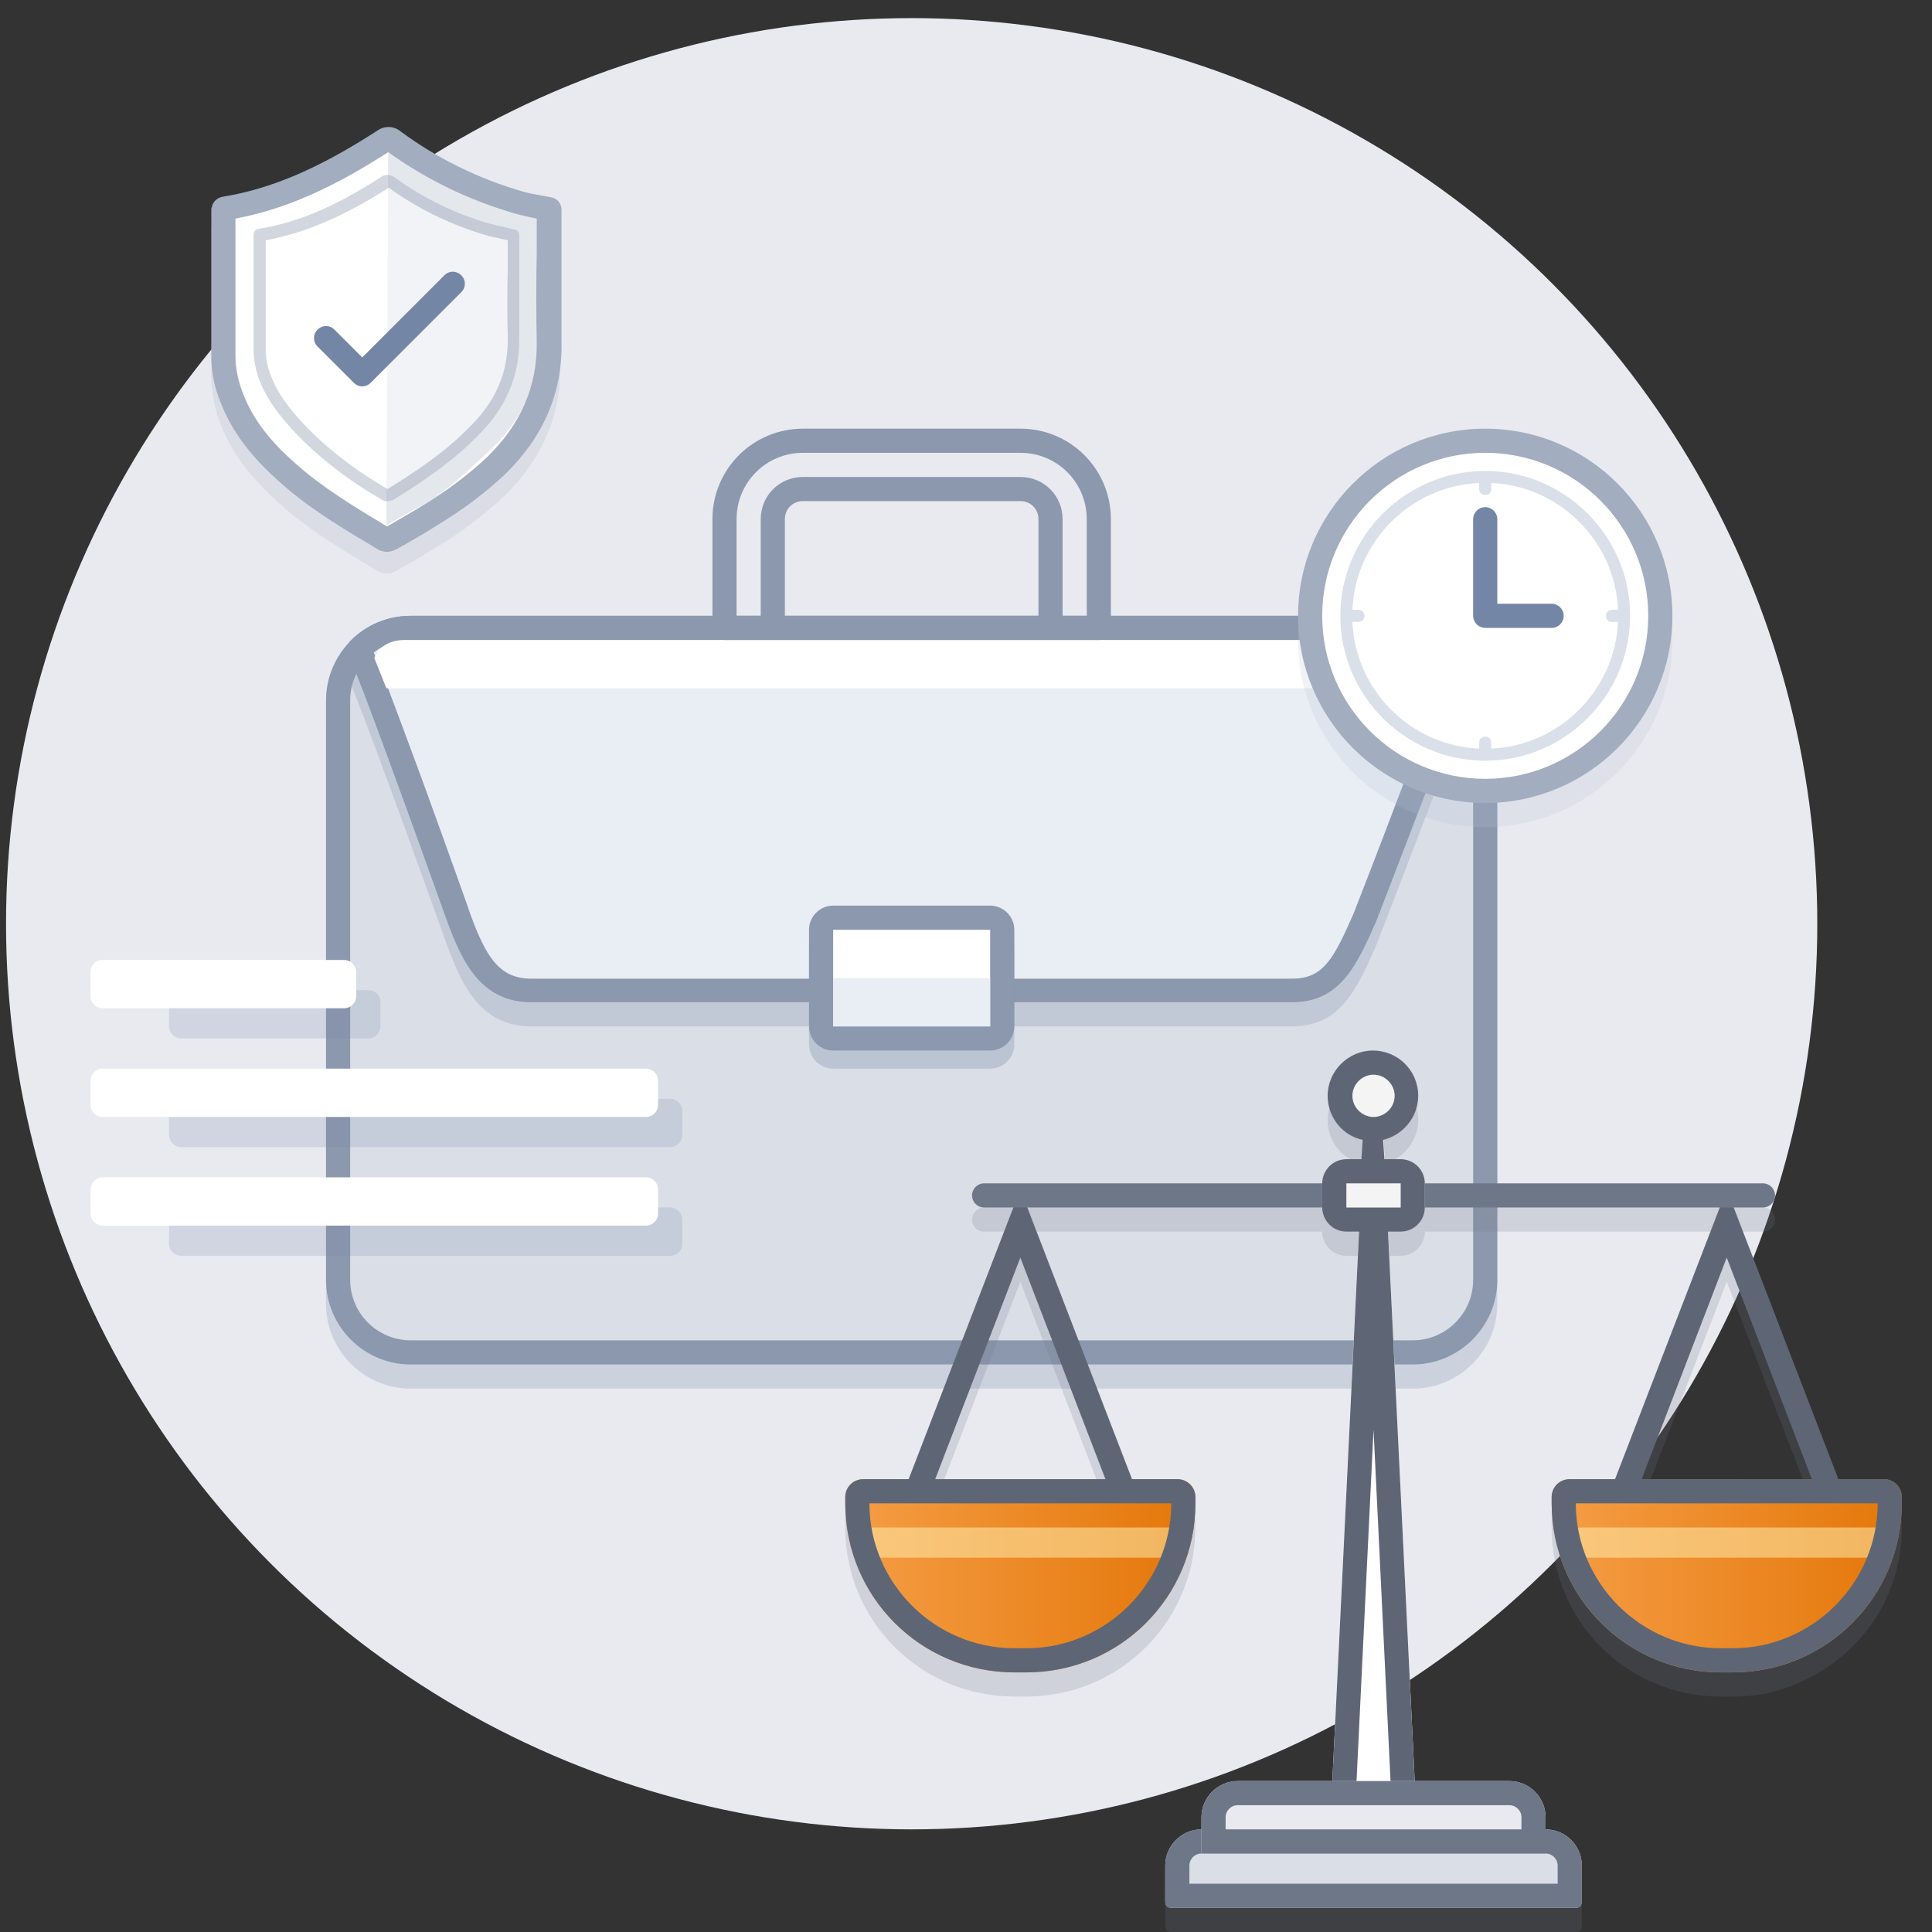
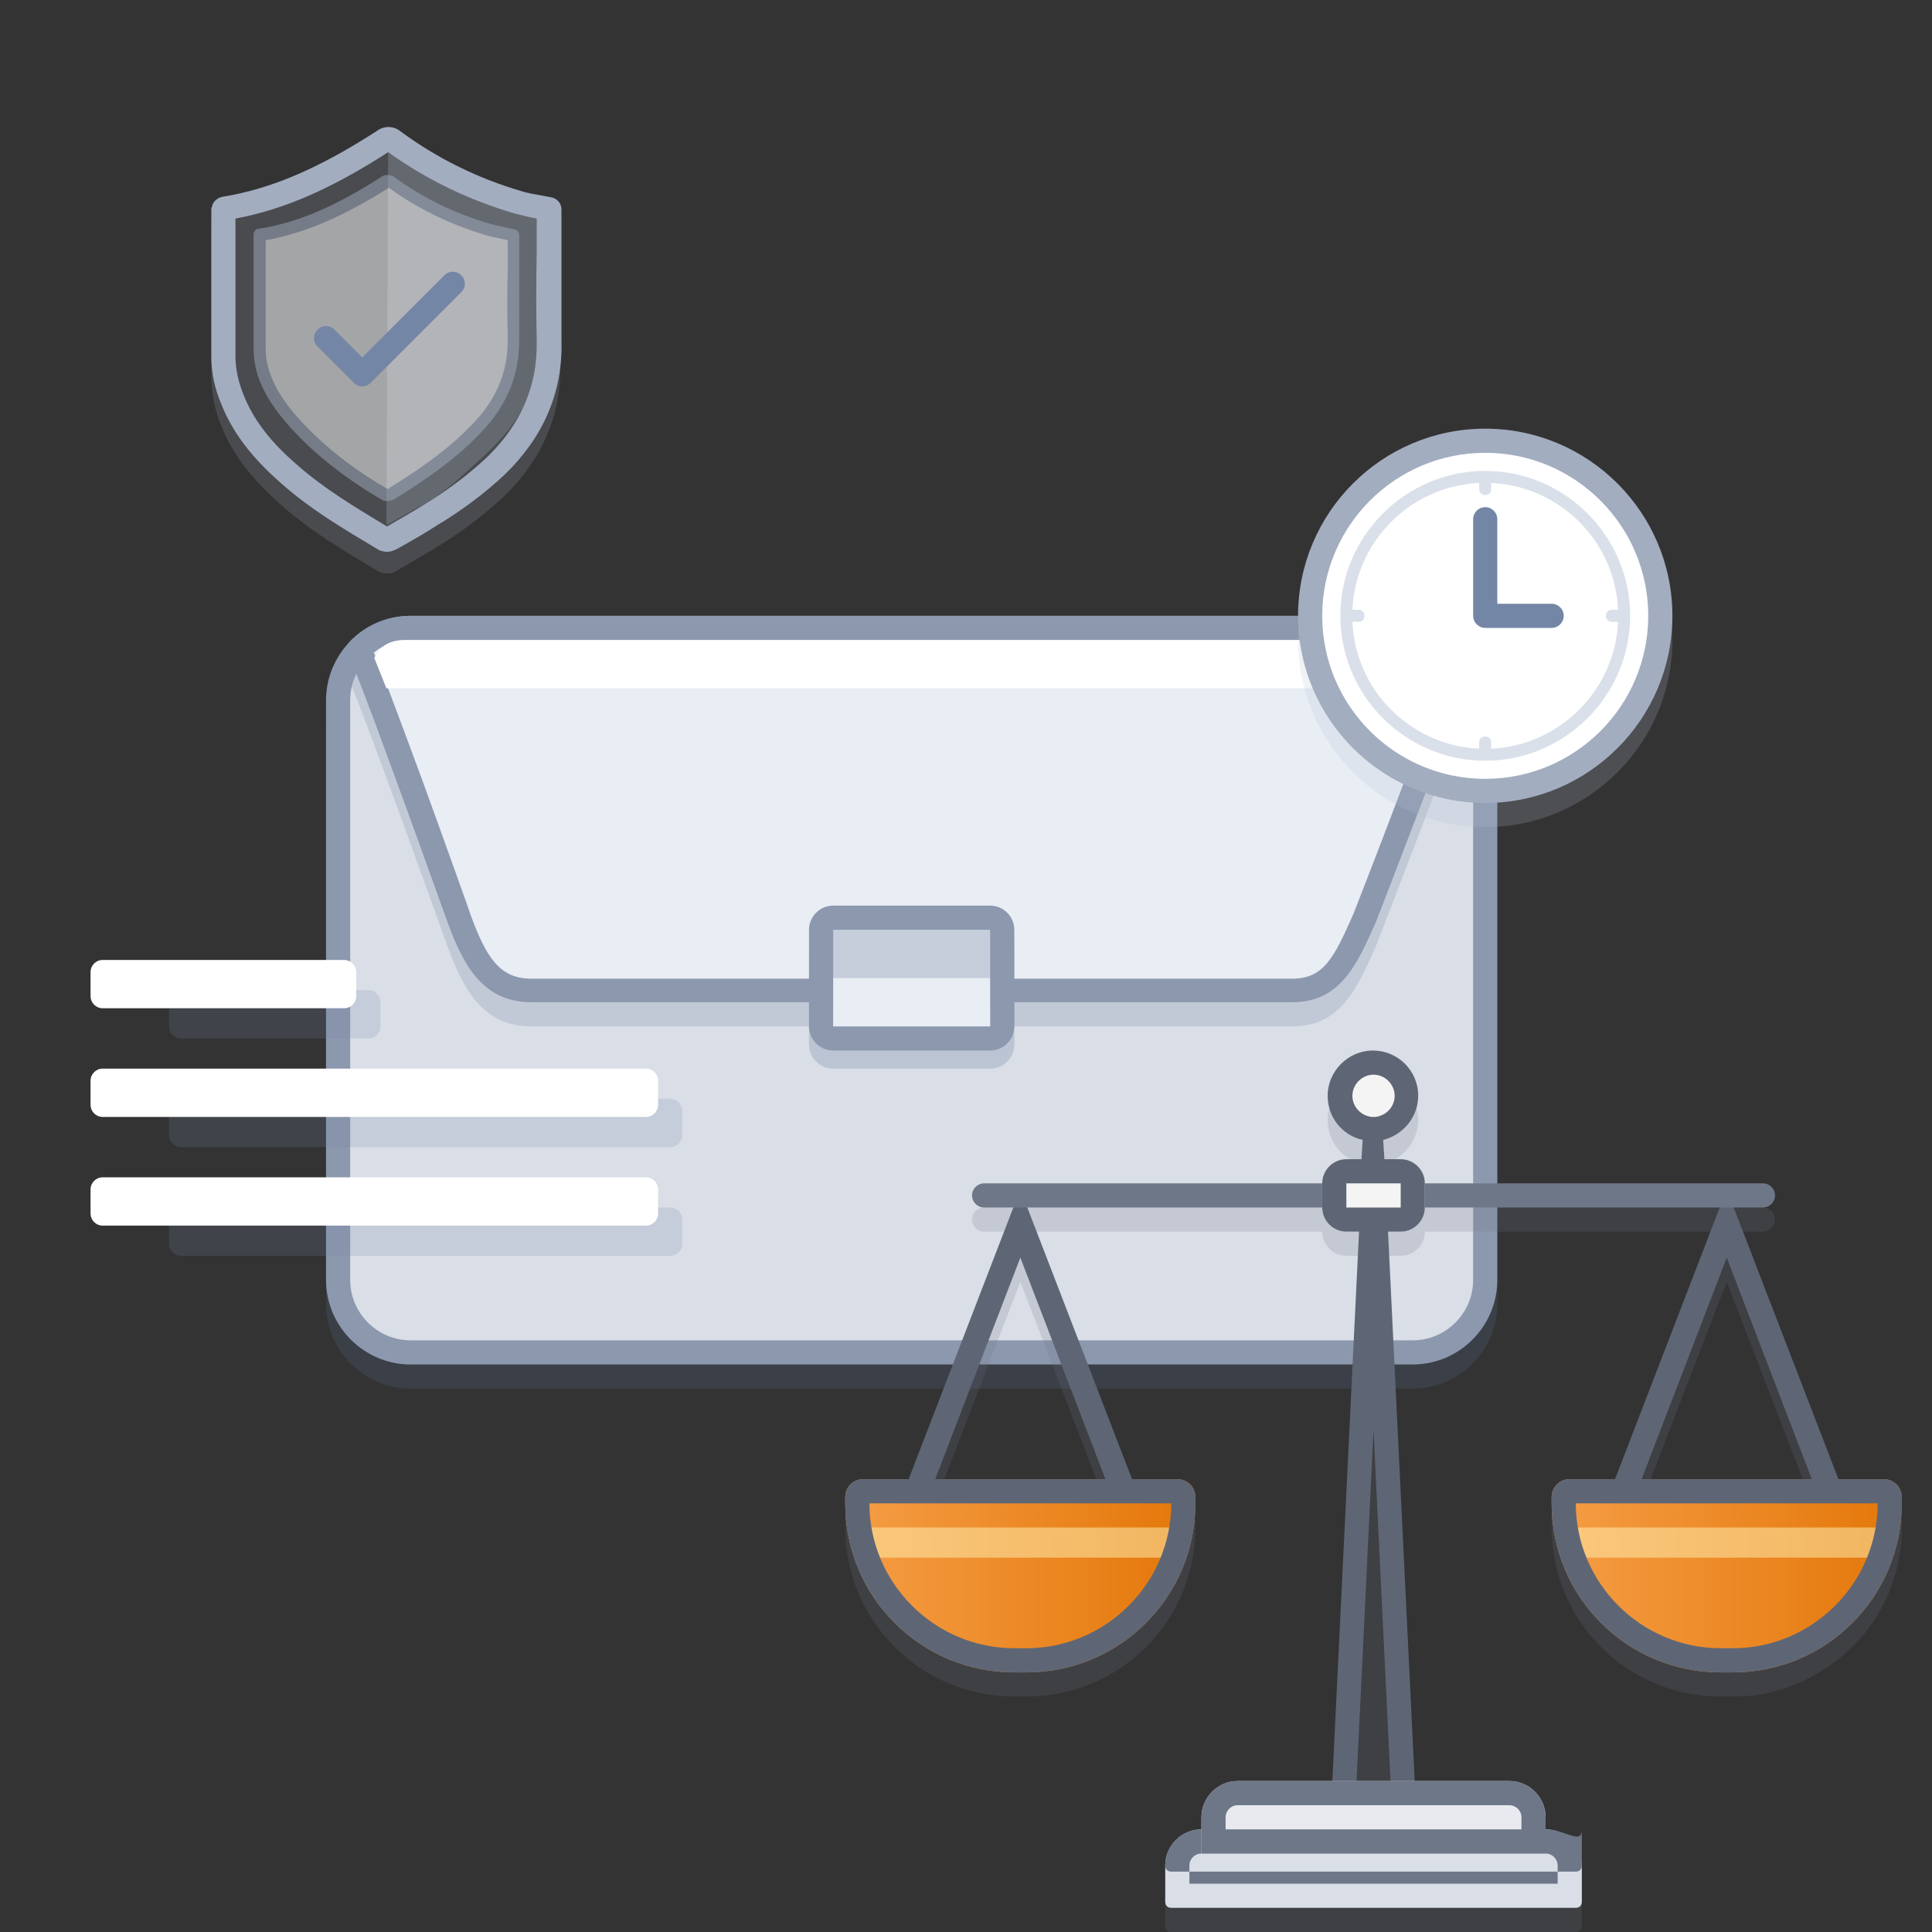
<svg xmlns="http://www.w3.org/2000/svg" version="1.1" id="Layer_1" x="0px" y="0px" width="320px" height="320px" viewBox="0 0 320 320" style="enable-background:new 0 0 320 320;" xml:space="preserve">
  <rect x="0" y="0" width="320" height="320" fill="#333333" stroke="none" />
  <style type="text/css">
	.st0{fill:#E8EAF0;}
	.st1{opacity:0.2;fill:#A3ADC0;enable-background:new    ;}
	.st2{fill:#FFFFFF;}
	.st3{fill:#A3ADC0;}
	.st4{opacity:0.3;fill:#A3ADC0;enable-background:new    ;}
	.st5{opacity:0.5;enable-background:new    ;}
	.st6{fill:#7486A6;}
	.st7{opacity:0.2;fill:#5B7198;enable-background:new    ;}
	.st8{fill:#D9DEE7;}
	.st9{fill:#8C98AE;}
	.st10{opacity:0.3;enable-background:new    ;}
	.st11{fill:#E9EDF4;}
	.st12{opacity:0.3;fill:#7486A6;enable-background:new    ;}
	.st13{opacity:0.2;fill:#B6C1D4;enable-background:new    ;}
	.st14{fill:#DAE0E9;}
	.st15{opacity:0.2;fill:#6E7787;enable-background:new    ;}
	.st16{fill:#F4F4F4;}
	.st17{fill:url(#Rounded_Rectangle_14_copy_2_1_);}
	.st18{opacity:0.5;fill:#FFF4B6;enable-background:new    ;}
	.st19{fill:#5E6675;}
	.st20{fill:url(#Rounded_Rectangle_14_copy_2_4_);}
	.st21{fill:#6E7787;}
	.st22{opacity:0.2;fill:#7486A6;enable-background:new    ;}
</style>
-   <circle id="Ellipse_4_copy_7" class="st0" cx="151" cy="153" r="150" />
  <g>
    <path class="st1" d="M92.9,45.5c0-2.2,0-4.4,0-6.5v-0.7c0-0.9-0.7-1.8-1.6-2c-0.5-0.1-1.1-0.2-1.6-0.3c-1.2-0.2-2.2-0.4-3.3-0.7   c-7.3-2.1-14-5.4-20.1-9.9c-1.1-1-2.8-1-4-0.1c-9.5,6.2-17.4,9.6-25.6,10.9c-0.9,0.1-1.6,1-1.7,1.9c0,0.1,0,0.2,0,0.3v0.1v6   c0,6.1,0,12.1,0,18.2c0.1,2.7,0.6,5.3,1.6,7.7c1.8,4.7,5,8.8,9.8,13.1c4.9,4.4,10.5,7.7,16.2,11.1c0.1,0.1,0.2,0.1,0.4,0.2   c0.3,0.1,0.7,0.2,1,0.2c0.6,0,1.1-0.1,1.6-0.4c2.4-1.4,4.6-2.7,6.6-3.9c4-2.4,7.7-5.2,11.2-8.4c6.4-6.2,9.6-13.6,9.4-22   C92.8,55.3,92.8,50.3,92.9,45.5z" />
    <g>
-       <path id="Shape_18_copy_7-2_1_" class="st2" d="M37.1,34.6c9.8-1.6,18.3-5.9,26.5-11.3c0.4-0.4,1.1-0.4,1.5,0    c6.3,4.6,13.3,8.1,20.9,10.2c1.6,0.4,3.2,0.7,5,1.1v0.7c0,7.1-0.1,14.2,0,21.3c0.2,8.2-3,14.9-8.8,20.6c-3.3,3.1-6.9,5.8-10.8,8.1    c-2.2,1.4-4.4,2.6-6.6,3.9c-0.3,0.2-0.7,0.2-1,0.1c-5.6-3.3-11.1-6.6-15.9-10.9C44,74.9,40.6,71,38.6,66c-0.9-2.2-1.4-4.6-1.5-7    c0-8.1,0-16.1,0-24.1C37.1,34.8,37.1,34.7,37.1,34.6z" />
      <path class="st3" d="M64.1,91.4c-0.4,0-0.7-0.1-1.1-0.2c-0.1,0-0.2-0.1-0.4-0.2c-5.7-3.4-11.3-6.7-16.2-11.1    c-4.9-4.3-8-8.5-9.8-13.1c-1-2.4-1.6-5-1.6-7.7c0-6.1,0-12.1,0-18.2v-6v-0.1c0-0.2,0-0.4,0.1-0.5c0.1-0.8,0.8-1.5,1.7-1.7    c8.1-1.3,16-4.7,25.6-10.9c1.2-0.9,2.8-0.9,4,0.1c6.1,4.5,12.9,7.8,20.1,9.9c1,0.3,2.1,0.5,3.3,0.7c0.5,0.1,1,0.2,1.6,0.3    c0.9,0.2,1.6,1,1.6,2v0.7c0,2.2,0,4.4,0,6.5c0,4.8,0,9.8,0,14.7c0.2,8.4-3,15.8-9.4,22c-3.4,3.2-7.2,6-11.2,8.4    c-2,1.3-4.1,2.5-6.6,3.9C65.2,91.2,64.7,91.4,64.1,91.4z M39,36.2v4.6c0,6.1,0,12.1,0,18.2c0,2.1,0.5,4.3,1.3,6.3    c1.6,4.1,4.4,7.8,8.8,11.6c4.5,4,9.7,7.1,15,10.3c2.2-1.3,4.2-2.4,6.1-3.6c3.8-2.3,7.3-4.9,10.5-7.9c5.6-5.5,8.3-11.7,8.2-19.1    c-0.1-4.9-0.1-9.9,0-14.8c0-1.9,0-3.7,0-5.6c-1.1-0.2-2.3-0.5-3.5-0.8c-7.6-2.2-14.7-5.6-21.1-10.2C55,31.2,47.1,34.7,39,36.2z" />
    </g>
    <path id="Shape_18_copy_7-3" class="st4" d="M64.3,24.6c0,0,12.8,8.6,20.2,10.4c1.5,0.4,3.1,0.6,4.8,1v0.7c0,6.5-0.1,12.9,0,19.4   c0.2,7.5-2.9,13.6-8.5,18.8c-3.2,2.9-6.7,6.4-10.4,8.5C68.2,84.6,64,87,64,87L64.3,24.6z" />
    <g class="st5">
      <path id="Shape_18_copy_7-4_1_" class="st2" d="M43,38.9c7.6-1.2,14.3-4.6,20.6-8.7c0.3-0.3,0.8-0.3,1.2,0    c4.9,3.6,10.4,6.2,16.3,7.9c1.2,0.3,2.5,0.5,3.9,0.8v0.6c0,5.4-0.1,10.9,0,16.4c0.1,6.3-2.3,11.5-6.9,15.8    c-4.8,5-12.9,9.9-13.5,10.2c-0.2,0.1-0.5,0.2-0.8,0.1c-9.6-5.5-17.4-13.1-19.6-18.8c-0.7-1.7-1.1-3.6-1.1-5.4c0-6.2,0-12.4,0-18.6    C43,39.1,43,39,43,38.9z" />
      <path class="st3" d="M64.1,83c-0.2,0-0.4,0-0.6-0.1c-0.1,0-0.1,0-0.2-0.1c-9.6-5.5-17.7-13.3-20.1-19.3c-0.8-1.8-1.2-3.8-1.2-5.8    c0-4.6,0-9.1,0-13.7v-4.9c0-0.2,0-0.3,0-0.4c0.1-0.4,0.4-0.8,0.8-0.8c6.5-1,12.7-3.7,20.2-8.5c0.7-0.6,1.7-0.5,2.4,0    c4.8,3.5,10.2,6.1,15.9,7.7c0.8,0.2,1.7,0.4,2.6,0.6c0.4,0.1,0.8,0.2,1.3,0.3s0.8,0.5,0.8,1v0.6c0,1.7,0,3.3,0,5    c0,3.7,0,7.6,0,11.3c0.1,6.4-2.2,11.8-7.2,16.6c-5,5.2-13.7,10.3-13.7,10.3C64.8,82.9,64.4,83,64.1,83z M44,39.8v4.3    c0,4.6,0,9.1,0,13.7c0,1.7,0.4,3.4,1.1,5c2.2,5.5,10,13,19.1,18.2c0.4-0.3,8.5-5,13.3-10c4.6-4.4,6.7-9.3,6.6-15.1    c-0.1-3.8-0.1-7.7,0-11.4c0-1.6,0-3.1,0-4.7c-0.1,0-0.3-0.1-0.4-0.1c-0.9-0.2-1.8-0.4-2.7-0.6c-6-1.7-11.6-4.4-16.6-8l0,0l0,0    C56.8,35.9,50.5,38.6,44,39.8z" />
    </g>
    <g>
      <path class="st6" d="M60,64c-0.5,0-1-0.2-1.4-0.6l-6-6c-0.8-0.8-0.8-2,0-2.8s2-0.8,2.8,0l4.6,4.6l13.6-13.6c0.8-0.8,2-0.8,2.8,0    s0.8,2,0,2.8l-15,15C61,63.8,60.5,64,60,64z" />
    </g>
  </g>
  <g>
    <path class="st7" d="M234,106H68c-7.7,0-14,6.3-14,14v96c0,7.7,6.3,14,14,14h166c7.7,0,14-6.3,14-14v-96   C248,112.3,241.7,106,234,106z" />
    <g>
      <path id="Rounded_Rectangle_4_copy_4_1_" class="st8" d="M68,104h166c6.6,0,12,5.4,12,12v96c0,6.6-5.4,12-12,12H68    c-6.6,0-12-5.4-12-12v-96C56,109.4,61.4,104,68,104z" />
      <path class="st9" d="M234,226H68c-7.7,0-14-6.3-14-14v-96c0-7.7,6.3-14,14-14h166c7.7,0,14,6.3,14,14v96    C248,219.7,241.7,226,234,226z M68,106c-5.5,0-10,4.5-10,10v96c0,5.5,4.5,10,10,10h166c5.5,0,10-4.5,10-10v-96c0-5.5-4.5-10-10-10    H68z" />
    </g>
    <g class="st10">
      <path id="Rounded_Rectangle_4_copy_7-2_1_" class="st9" d="M68,108h166c3.3,0,6.4,1.3,8.7,3.7C243,112,226,156,226,156    c-3.2,7.3-5.4,12-12,12H88c-6.6,0-9.4-4.7-12-12c0,0-15.9-44.6-16.6-44.4C61.7,109.3,64.8,108,68,108z" />
      <path class="st9" d="M214,170H88c-8.3,0-11.4-6.6-13.9-13.3c-5.6-15.7-14.8-41-16.2-43.8c-0.1-0.1-0.1-0.1-0.2-0.2    c-0.5-0.8-0.4-1.8,0.3-2.5c2.6-2.7,6.2-4.2,10-4.2h166l0,0c3.7,0,7.4,1.5,10,4.2c1,0.9,0.7,1.9-0.1,4.1c-0.4,1.2-1.1,3-1.8,5.1    c-1.4,3.7-3.3,8.8-5.7,15.2c-4.2,11-8.5,22.1-8.5,22.1C224.7,163.9,222,170,214,170z M61.9,112.1c0.1,0.2,0.2,0.4,0.3,0.6    c0.5,1.2,1.1,2.9,2,5.1c1.4,3.7,3.3,8.8,5.7,15.3c4,11,8,22.2,8,22.3c2.6,7.1,4.8,10.7,10.1,10.7h126c5.2,0,6.9-3.3,10.2-10.8    c5.9-15.1,14.5-37.8,16.2-42.9c-1.8-1.5-4-2.3-6.4-2.3l0,0H68l0,0C65.8,110,63.6,110.7,61.9,112.1z M59.3,113.6    c0.2,0,0.5,0,0.8-0.1C59.8,113.6,59.6,113.6,59.3,113.6z M241.4,113.3L241.4,113.3L241.4,113.3z M241.4,113.3L241.4,113.3    L241.4,113.3z M241.4,113.3L241.4,113.3L241.4,113.3z M241.2,113c0.1,0.1,0.2,0.2,0.2,0.2C241.3,113.2,241.3,113.1,241.2,113    C241.2,113.1,241.2,113.1,241.2,113z" />
    </g>
    <g>
      <path id="Rounded_Rectangle_4_copy_4-2_1_" class="st11" d="M68,104h166c3.3,0,6.4,1.3,8.7,3.7C243,108,226,152,226,152    c-3.2,7.3-5.4,12-12,12H88c-6.6,0-9.4-4.7-12-12c0,0-15.9-44.6-16.6-44.4C61.7,105.3,64.8,104,68,104z" />
      <path class="st9" d="M214,166H88c-8.3,0-11.4-6.6-13.9-13.3c-5.6-15.7-14.8-41-16.2-43.8c-0.1-0.1-0.1-0.1-0.2-0.2    c-0.5-0.8-0.4-1.8,0.3-2.5c2.6-2.7,6.2-4.2,10-4.2h166l0,0c3.7,0,7.4,1.5,10,4.2c1.2,0.9,1.1,1.2-1.9,9.2    c-1.4,3.7-3.3,8.8-5.7,15.2c-4.2,11-8.5,22.1-8.5,22.1C224.7,159.9,222,166,214,166z M61.9,108.1c0.1,0.2,0.2,0.4,0.3,0.6    c0.5,1.2,1.1,2.9,2,5.1c1.4,3.7,3.3,8.8,5.7,15.3c4,11,8,22.2,8,22.3c2.6,7.1,4.8,10.7,10.1,10.7h126c5.2,0,6.9-3.3,10.2-10.8    c5.9-15.1,14.5-37.8,16.2-42.9c-1.8-1.5-4-2.3-6.4-2.3l0,0H68l0,0C65.8,106,63.6,106.7,61.9,108.1z M59.3,109.6    c0.2,0,0.5,0,0.8-0.1C59.8,109.6,59.6,109.6,59.3,109.6z M241.4,109.3L241.4,109.3L241.4,109.3z M241.4,109.3L241.4,109.3    L241.4,109.3z M241.2,109.1c0.1,0.1,0.1,0.1,0.2,0.2C241.3,109.2,241.3,109.1,241.2,109.1L241.2,109.1z" />
    </g>
    <path id="Shape_4_copy" class="st2" d="M241,108c0,0-2.1-2-4-2H67c-4.1,0-5,3-5,3l2,5h174L241,108z" />
    <g>
      <path class="st12" d="M164,153h-26c-2.2,0-4,1.8-4,4v16c0,2.2,1.8,4,4,4h26c2.2,0,4-1.8,4-4v-16C168,154.8,166.2,153,164,153z" />
      <g>
-         <path id="Rounded_Rectangle_5_copy_3-2_1_" class="st2" d="M138,152h26c1.1,0,2,0.9,2,2v16c0,1.1-0.9,2-2,2h-26c-1.1,0-2-0.9-2-2     v-16C136,152.9,136.9,152,138,152z" />
        <path class="st9" d="M164,174h-26c-2.2,0-4-1.8-4-4v-16c0-2.2,1.8-4,4-4h26c2.2,0,4,1.8,4,4v16C168,172.2,166.2,174,164,174z      M138,154L138,154v16h26v-16H138z" />
      </g>
      <rect id="Rectangle_73_copy_2" x="138" y="162" class="st11" width="26" height="8" />
    </g>
-     <path class="st9" d="M169,71h-36c-8.3,0-15,6.7-15,15v18c0,1.1,0.9,2,2,2h8h46h8c1.1,0,2-0.9,2-2V86C184,77.7,177.3,71,169,71z    M130,102V86c0-1.7,1.3-3,3-3h36c1.7,0,3,1.3,3,3v16H130z M180,102h-4V86c0-3.9-3.1-7-7-7h-36c-3.9,0-7,3.1-7,7v16h-4V86   c0-6.1,4.9-11,11-11h36c6.1,0,11,4.9,11,11V102z" />
  </g>
  <g>
    <path class="st13" d="M246,75c-17.1,0-31,13.9-31,31s13.9,31,31,31s31-13.9,31-31S263.1,75,246,75z" />
    <g>
      <circle id="Ellipse_6_copy_6-2_1_" class="st2" cx="246" cy="102" r="29" />
      <path class="st3" d="M246,133c-17.1,0-31-13.9-31-31s13.9-31,31-31s31,13.9,31,31S263.1,133,246,133z M246,75    c-14.9,0-27,12.1-27,27s12.1,27,27,27s27-12.1,27-27S260.9,75,246,75z" />
    </g>
    <path class="st14" d="M246,78c-13.2,0-24,10.8-24,24s10.8,24,24,24c13.2,0,24-10.8,24-24S259.2,78,246,78z M247,124v-1   c0-0.6-0.4-1-1-1s-1,0.4-1,1v1c-11.3-0.5-20.5-9.6-21-21h1c0.6,0,1-0.4,1-1s-0.4-1-1-1h-1c0.5-11.3,9.6-20.5,21-21v1   c0,0.6,0.4,1,1,1s1-0.4,1-1v-1c11.3,0.5,20.5,9.6,21,21h-1c-0.6,0-1,0.4-1,1s0.4,1,1,1h1C267.5,114.3,258.3,123.5,247,124z" />
    <path class="st6" d="M257,100h-9V86c0-1.1-0.9-2-2-2s-2,0.9-2,2v16c0,1.1,0.9,2,2,2h11c1.1,0,2-0.9,2-2S258.1,100,257,100z" />
  </g>
  <path class="st15" d="M312,249h-7.5l-17.3-45h4.8c1.1,0,2-0.9,2-2s-0.9-2-2-2h-56c0-2.2-1.8-4-4-4h-2.7l-0.1-1.7l-0.1-1.5  c3.3-0.8,5.8-3.8,5.8-7.3c0-4.2-3.4-7.5-7.5-7.5s-7.5,3.4-7.5,7.5c0,3.6,2.5,6.6,5.8,7.3l-0.1,1.5l-0.1,1.7H223c-2.2,0-4,1.8-4,4  h-56c-1.1,0-2,0.9-2,2s0.9,2,2,2h4.8l-17.3,45H143c-1.7,0-3,1.3-3,3v1c0,15.5,12.5,28,28,28h2c15.5,0,28-12.5,28-28v-1  c0-1.7-1.3-3-3-3h-7.5l-17.3-45H219c0,2.2,1.8,4,4,4h2.1l-4.4,91H205c-3.3,0-6,2.7-6,6v2c-3.3,0-6,2.7-6,6v6c0,0.6,0.4,1,1,1h67  c0.6,0,1-0.4,1-1v-6c0-3.3-2.7-6-6-6v-2c0-3.3-2.7-6-6-6h-15.7l-4.4-91h2.1c2.2,0,4-1.8,4-4h48.9l-17.3,45H260c-1.7,0-3,1.3-3,3v1  c0,15.5,12.5,28,28,28h2c1.4,0,2.9-0.1,4.3-0.3c0.9-0.1,1.8-0.3,2.7-0.6c1.8-0.5,3.5-1.1,5.1-1.9c3.7-1.8,6.9-4.3,9.5-7.4  c4-4.8,6.4-11,6.4-17.8v-1C315,250.3,313.7,249,312,249z M154.9,248.9l14.1-36.6l14.1,36.6H154.9z M286,212.3l14.1,36.6h-28.2  L286,212.3z" />
  <g>
-     <path class="st2" d="M235,309l-6-124h-3l-6,124H235z" />
    <circle id="Ellipse_6_copy_7_2_" class="st16" cx="227.5" cy="181.5" r="5.5" />
    <g>
      <linearGradient id="Rounded_Rectangle_14_copy_2_1_" gradientUnits="userSpaceOnUse" x1="140" y1="59" x2="198" y2="59" gradientTransform="matrix(1 0 0 -1 0 320)">
        <stop offset="0" style="stop-color:#F59D45" />
        <stop offset="1" style="stop-color:#E47709" />
      </linearGradient>
      <path id="Rounded_Rectangle_14_copy_2_3_" class="st17" d="M143,245h52c1.7,0,3,1.3,3,3v1c0,15.5-12.5,28-28,28h-2    c-15.5,0-28-12.5-28-28v-1C140,246.3,141.3,245,143,245z" />
      <rect x="143" y="253" class="st18" width="52" height="5" />
      <path class="st19" d="M195,245h-7.5L169,197l-18.5,48H143c-1.7,0-3,1.3-3,3v1c0,15.5,12.5,28,28,28h2c15.5,0,28-12.5,28-28v-1    C198,246.3,196.6,245,195,245z M169,208.3l14.1,36.7h-28.2L169,208.3z M170,273h-2c-13.2,0-24-10.8-24-24h5l0,0h40l0,0h5    C194,262.2,183.2,273,170,273z" />
    </g>
    <g>
      <linearGradient id="Rounded_Rectangle_14_copy_2_4_" gradientUnits="userSpaceOnUse" x1="257" y1="59" x2="315" y2="59" gradientTransform="matrix(1 0 0 -1 0 320)">
        <stop offset="0" style="stop-color:#F59D45" />
        <stop offset="1" style="stop-color:#E47709" />
      </linearGradient>
      <path id="Rounded_Rectangle_14_copy_2_2_" class="st20" d="M260,245h52c1.7,0,3,1.3,3,3v1c0,15.5-12.5,28-28,28h-2    c-15.5,0-28-12.5-28-28v-1C257,246.3,258.3,245,260,245z" />
      <rect x="260" y="253" class="st18" width="52" height="5" />
      <path class="st19" d="M312,245h-7.5L286,197l-18.5,48H260c-1.7,0-3,1.3-3,3v1c0,15.5,12.5,28,28,28h2c15.5,0,28-12.5,28-28v-1    C315,246.3,313.7,245,312,245z M286,208.3l14.1,36.7h-28.2L286,208.3z M287,273h-2c-13.2,0-24-10.8-24-24h5l0,0h40l0,0h5    C311,262.2,300.2,273,287,273z" />
    </g>
    <path id="Rounded_Rectangle_10_copy_2_1_" class="st21" d="M163,196h129c1.1,0,2,0.9,2,2l0,0c0,1.1-0.9,2-2,2H163c-1.1,0-2-0.9-2-2   l0,0C161,196.9,161.9,196,163,196z" />
    <path id="Rounded_Rectangle_12_copy_3_1_" class="st16" d="M223,192h9c2.2,0,4,1.8,4,4v4c0,2.2-1.8,4-4,4h-9c-2.2,0-4-1.8-4-4v-4   C219,193.8,220.8,192,223,192z" />
    <path class="st19" d="M236,200v-4c0-2.2-1.8-4-4-4h-2.7l-0.2-3.2c3.3-0.8,5.8-3.8,5.8-7.3c0-4.2-3.4-7.5-7.5-7.5s-7.5,3.4-7.5,7.5   c0,3.6,2.5,6.6,5.8,7.3l-0.2,3.2H223c-2.2,0-4,1.8-4,4v4c0,2.2,1.8,4,4,4h2.1L220,309h15l-5.1-105h2.1C234.2,204,236,202.2,236,200   z M224,181.5c0-1.9,1.6-3.5,3.5-3.5s3.5,1.6,3.5,3.5c0,1.8-1.4,3.3-3.2,3.5h-0.6C225.4,184.8,224,183.3,224,181.5z M224.2,305   l3.3-68.2l3.3,68.2H224.2z M223,196h9v4h-9V196z" />
    <g>
      <g>
        <path id="Rounded_Rectangle_11_copy_7_4_" class="st8" d="M199,303h57c3.3,0,6,2.7,6,6v6c0,0.6-0.4,1-1,1h-67c-0.6,0-1-0.4-1-1     v-6C193,305.7,195.7,303,199,303z" />
-         <path id="Rounded_Rectangle_11_copy_7_2_" class="st21" d="M256,307c1.1,0,2,0.9,2,2v3h-61v-3c0-1.1,0.9-2,2-2H256 M256,303h-57     c-3.3,0-6,2.7-6,6v6c0,0.6,0.4,1,1,1h67c0.6,0,1-0.4,1-1v-6C262,305.7,259.3,303,256,303L256,303z" />
+         <path id="Rounded_Rectangle_11_copy_7_2_" class="st21" d="M256,307c1.1,0,2,0.9,2,2v3h-61v-3c0-1.1,0.9-2,2-2H256 M256,303h-57     c-3.3,0-6,2.7-6,6c0,0.6,0.4,1,1,1h67c0.6,0,1-0.4,1-1v-6C262,305.7,259.3,303,256,303L256,303z" />
      </g>
      <g>
        <path id="Rounded_Rectangle_11_copy_7-2_4_" class="st0" d="M205,295h45c3.3,0,6,2.7,6,6v6l0,0h-57l0,0v-6     C199,297.7,201.7,295,205,295z" />
        <path id="Rounded_Rectangle_11_copy_7-2_2_" class="st21" d="M250,299c1.1,0,2,0.9,2,2v2h-49v-2c0-1.1,0.9-2,2-2H250 M250,295     h-45c-3.3,0-6,2.7-6,6v6h57v-6C256,297.7,253.3,295,250,295L250,295z" />
      </g>
    </g>
  </g>
  <g>
    <path id="Rounded_Rectangle_9_copy_4" class="st22" d="M30,164h31c1.1,0,2,0.9,2,2v4c0,1.1-0.9,2-2,2H30c-1.1,0-2-0.9-2-2v-4   C28,164.9,28.9,164,30,164z" />
    <path id="Rounded_Rectangle_9_copy_4-2" class="st22" d="M30,182h81c1.1,0,2,0.9,2,2v4c0,1.1-0.9,2-2,2H30c-1.1,0-2-0.9-2-2v-4   C28,182.9,28.9,182,30,182z" />
    <path id="Rounded_Rectangle_9_copy_4-3" class="st22" d="M30,200h81c1.1,0,2,0.9,2,2v4c0,1.1-0.9,2-2,2H30c-1.1,0-2-0.9-2-2v-4   C28,200.9,28.9,200,30,200z" />
    <path id="Rounded_Rectangle_9_copy_4-4" class="st2" d="M17,159h40c1.1,0,2,0.9,2,2v4c0,1.1-0.9,2-2,2H17c-1.1,0-2-0.9-2-2v-4   C15,159.9,15.9,159,17,159z" />
    <path id="Rounded_Rectangle_9_copy_4-5" class="st2" d="M17,177h90c1.1,0,2,0.9,2,2v4c0,1.1-0.9,2-2,2H17c-1.1,0-2-0.9-2-2v-4   C15,177.9,15.9,177,17,177z" />
    <path id="Rounded_Rectangle_9_copy_4-6" class="st2" d="M17,195h90c1.1,0,2,0.9,2,2v4c0,1.1-0.9,2-2,2H17c-1.1,0-2-0.9-2-2v-4   C15,195.9,15.9,195,17,195z" />
  </g>
</svg>